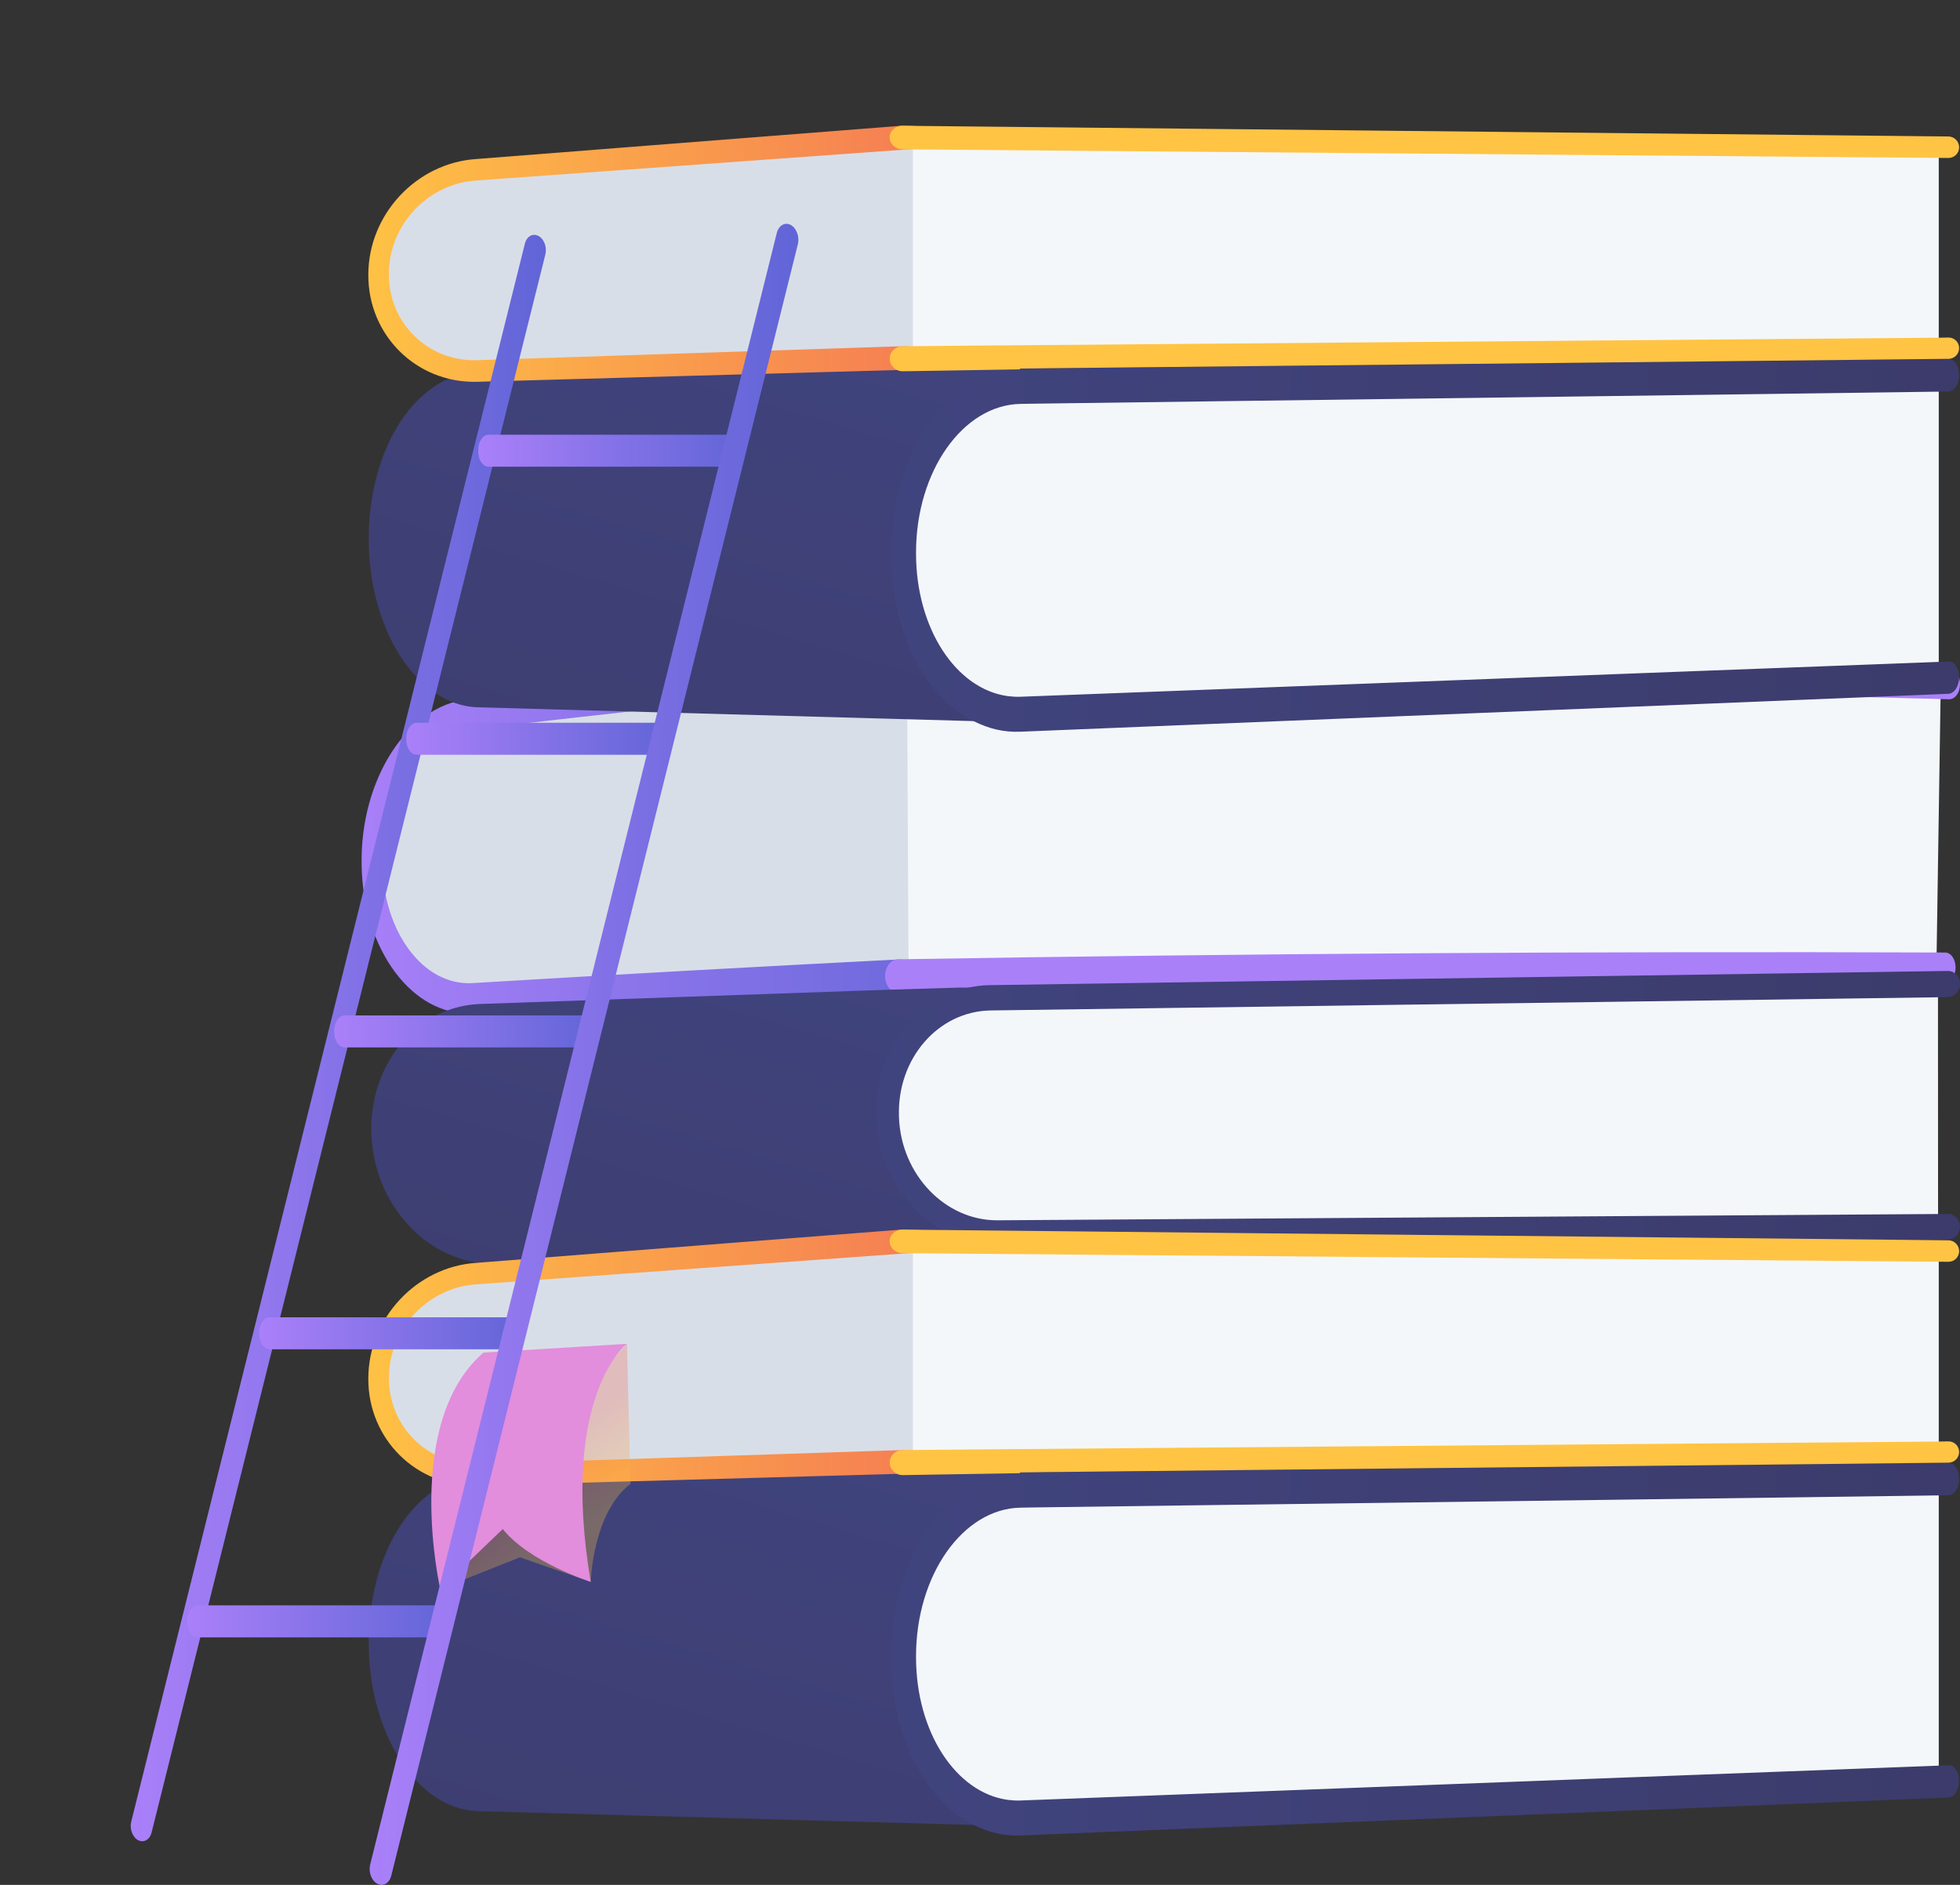
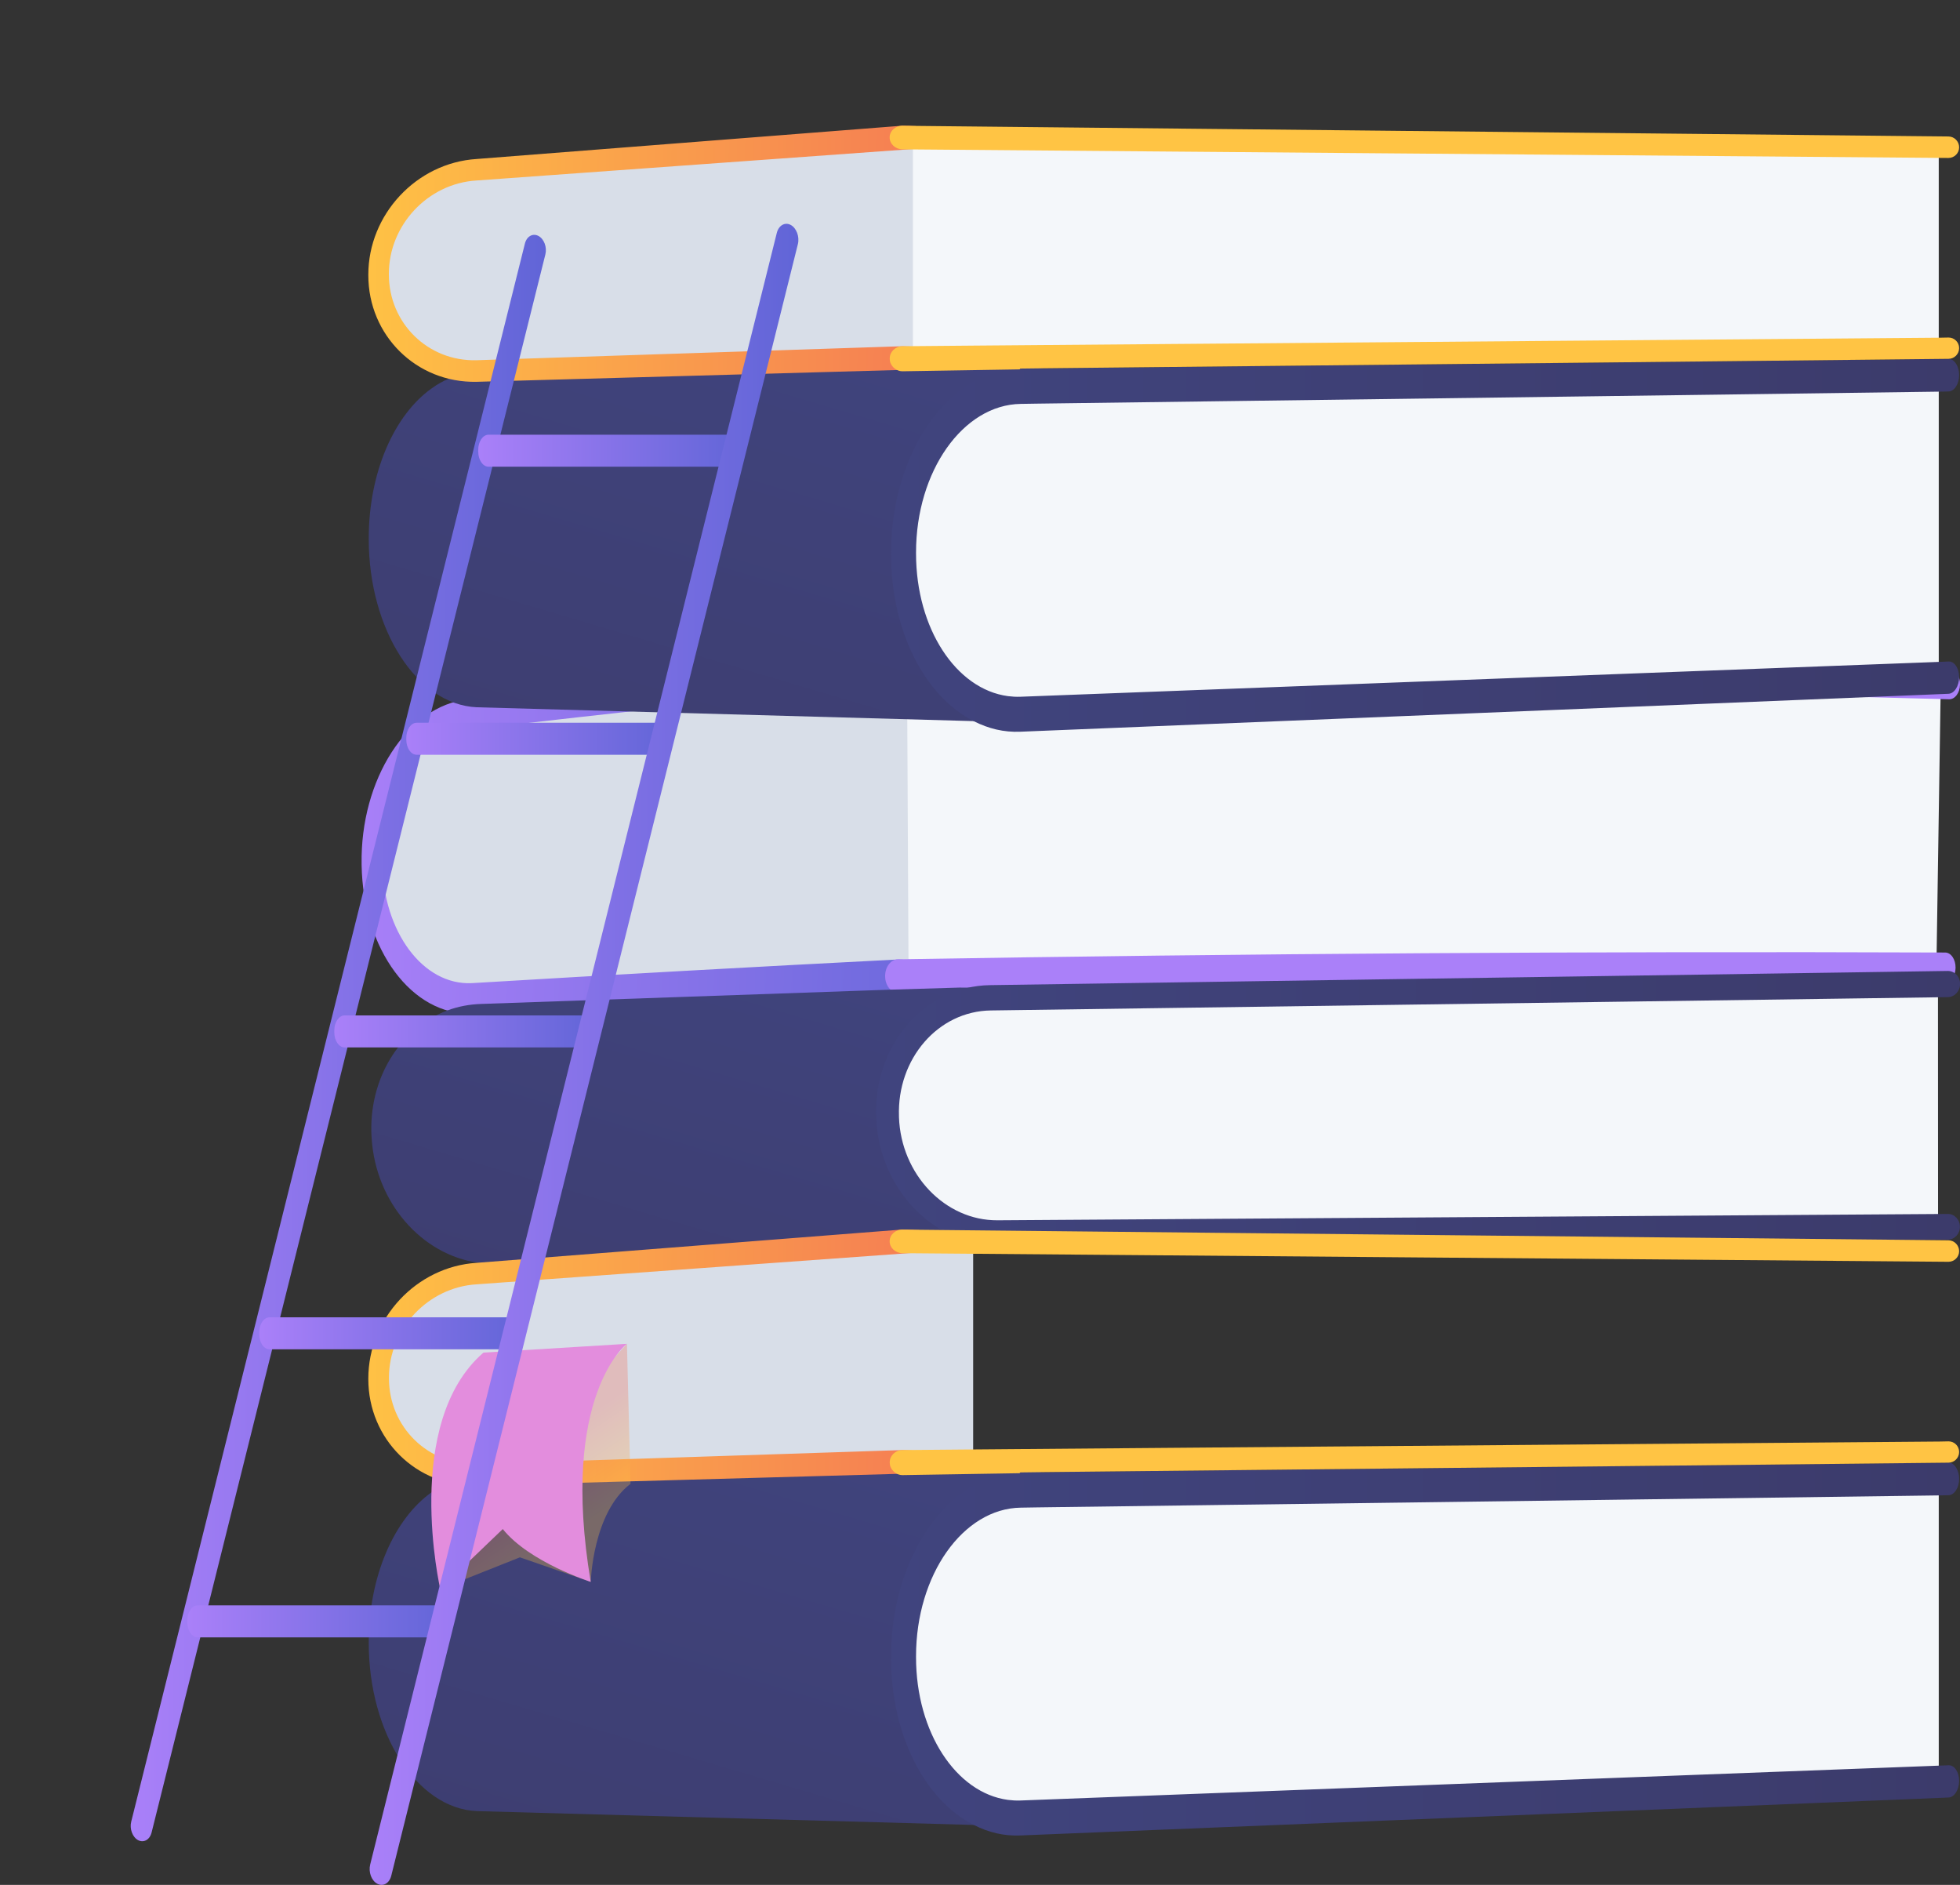
<svg xmlns="http://www.w3.org/2000/svg" width="234" height="225" viewBox="0 0 234 225" fill="none">
  <rect x="0" y="0" width="234" height="225" fill="#333333" stroke="none" />
  <g clip-path="url(#clip0_6903_1069)">
    <path d="M115.664 116.766C95.641 117.473 75.619 118.283 55.607 119.197C50.086 119.446 45.595 113.36 45.471 105.592C45.439 103.837 45.419 102.082 45.387 100.327C45.263 92.559 49.587 85.808 55.139 85.248C75.244 83.212 95.381 81.281 115.529 79.442C115.57 91.884 115.612 104.325 115.664 116.766Z" fill="#D8DEE8" />
    <path d="M107.211 118.501C90.255 119.259 73.31 120.079 56.375 120.983C49.192 121.284 43.339 113.339 43.172 103.255C43.172 103.214 43.172 103.183 43.172 103.141C43.006 93.057 48.641 84.24 55.866 83.482C72.894 81.385 89.944 79.359 107.003 77.407C107.897 77.324 118.324 78.217 118.324 79.328C118.324 80.429 108.604 81.301 107.721 81.385C90.443 83.223 73.175 85.133 55.918 87.107C50.075 87.678 45.512 94.781 45.636 102.954C45.636 102.996 45.636 103.027 45.636 103.069C45.761 111.231 50.512 117.639 56.323 117.358C73.269 116.341 90.224 115.406 107.19 114.534C108.074 114.492 118.439 115.572 118.449 116.683C118.449 117.774 108.105 118.459 107.211 118.501Z" fill="url(#paint0_linear_6903_1069)" />
    <path d="M231.184 115.531C190.266 115.437 149.358 115.759 108.471 116.486C108.408 104.076 108.346 91.676 108.284 79.266C149.441 79.598 190.578 80.346 231.704 81.509C231.537 92.85 231.361 104.19 231.184 115.531Z" fill="#F4F7FA" />
    <path d="M232.702 83.472C190.827 82.34 148.932 81.644 107.026 81.374C106.173 81.364 105.487 80.47 105.477 79.38C105.466 78.279 106.152 77.396 107.005 77.407C148.932 77.791 190.858 78.601 232.754 79.858C233.461 79.879 234.022 80.709 234.001 81.706C233.991 82.693 233.398 83.493 232.702 83.472Z" fill="url(#paint1_linear_6903_1069)" />
    <path d="M232.172 117.337C190.505 117.296 148.859 117.68 107.213 118.49C106.371 118.511 105.674 117.628 105.674 116.527C105.664 115.427 106.35 114.523 107.192 114.513C148.859 113.817 190.547 113.547 232.224 113.703C232.931 113.703 233.482 114.523 233.471 115.52C233.461 116.538 232.879 117.348 232.172 117.337Z" fill="url(#paint2_linear_6903_1069)" />
-     <path d="M116.444 117.898H116.433L114.541 117.888L106.287 118.137L57.499 119.84C56.054 119.882 54.671 120.142 53.382 120.63C47.758 122.748 43.943 128.782 44.359 135.75L44.369 135.844C44.837 143.55 50.347 149.781 57.083 150.736C57.78 150.84 58.487 150.881 59.204 150.861L100.039 149.272L106.505 149.023L109 148.929L116.184 148.607L117.681 148.503H117.691L118.201 148.524L119.24 148.503L119.271 148.202L119.386 146.894L119.396 146.738L119.49 145.668L121.787 120.578L121.933 118.989L121.995 118.231L122.057 117.628L116.444 117.898Z" fill="url(#paint3_linear_6903_1069)" />
+     <path d="M116.444 117.898H116.433L114.541 117.888L106.287 118.137L57.499 119.84C56.054 119.882 54.671 120.142 53.382 120.63C47.758 122.748 43.943 128.782 44.359 135.75L44.369 135.844C44.837 143.55 50.347 149.781 57.083 150.736C57.78 150.84 58.487 150.881 59.204 150.861L100.039 149.272L106.505 149.023L109 148.929L116.184 148.607L117.681 148.503H117.691L118.201 148.524L119.24 148.503L119.271 148.202L119.386 146.894L119.396 146.738L121.787 120.578L121.933 118.989L121.995 118.231L122.057 117.628L116.444 117.898Z" fill="url(#paint3_linear_6903_1069)" />
    <path d="M231.381 146.457L123.762 147.132C114.812 147.184 107.399 141.981 107.171 135.48L107.015 131.056C106.786 124.514 113.876 119.082 122.9 118.958L231.37 117.4L231.381 146.457Z" fill="#F4F7FA" />
    <path d="M232.545 147.984L119.199 148.649C111.443 148.69 104.915 141.857 104.603 133.383V133.289C104.291 124.773 110.383 117.711 118.201 117.597L232.535 115.904C233.346 115.894 234.011 116.579 234.011 117.452C234.011 118.314 233.356 119.02 232.545 119.03L118.294 120.619C111.994 120.702 107.087 126.383 107.326 133.258V133.351C107.566 140.195 112.836 145.71 119.095 145.668L232.535 144.91C233.346 144.9 233.99 145.585 233.99 146.437C234 147.288 233.346 147.974 232.545 147.984Z" fill="url(#paint4_linear_6903_1069)" />
    <path d="M117.971 174.206L116.194 174.269L109.686 174.487L106.214 174.601L76.481 175.608L75.234 175.65L69.589 175.837L60.544 176.138L56.885 176.263C55.742 176.284 54.629 176.522 53.579 176.969C52.862 177.26 52.197 177.654 51.542 178.122C47.071 181.289 44.025 188.143 44.025 196.015V196.129C44.025 206.868 49.733 215.872 56.916 216.193L116.204 217.845L119.978 217.949L120.186 215.851L120.29 214.833L123.793 179.929L124.043 177.914L124.302 175.733L124.396 174.342L124.406 173.978L117.971 174.206Z" fill="url(#paint5_linear_6903_1069)" />
    <path d="M231.464 176.46V212.683L201.898 213.847L126.808 216.806C124.459 216.9 122.213 216.557 120.155 215.861C113.616 213.639 108.99 207.834 108.99 200.824V194.572C108.99 186.264 115.518 179.306 123.981 177.925C124.906 177.769 125.873 177.686 126.839 177.675L192.656 176.907L231.464 176.46Z" fill="#F4F7FA" />
    <path d="M233.896 212.59C233.896 213.649 233.324 214.542 232.628 214.573L204.268 215.737L121.818 219.101C119.843 219.184 118.023 218.738 116.277 217.855C110.455 214.927 106.38 207.158 106.38 197.895V197.76C106.38 185.765 113.293 175.92 121.807 175.764H121.859L124.23 175.733L193.497 175.006L232.617 174.591C232.617 174.591 232.617 174.591 232.628 174.591C233.324 174.591 233.896 175.463 233.896 176.533C233.896 177.592 233.324 178.475 232.628 178.485L231.619 178.506L192.042 179.036L123.793 179.939L121.87 179.97C114.977 180.064 109.364 188.008 109.364 197.698V197.833C109.364 206.795 114.156 214.023 120.331 214.854C120.83 214.916 121.319 214.947 121.839 214.927L200.026 211.956L231.619 210.762L232.628 210.721C233.335 210.689 233.896 211.531 233.896 212.59Z" fill="url(#paint6_linear_6903_1069)" />
    <path d="M116.183 174.715L56.136 176.065C50.616 176.19 46.219 171.828 46.219 166.314V162.575C46.219 157.071 50.616 152.325 56.136 151.982L116.183 148.233V174.715Z" fill="#D8DEE8" />
    <path d="M107.741 175.92L56.895 177.343C49.701 177.488 43.973 171.787 43.973 164.631V164.548C43.973 157.393 49.701 151.203 56.895 150.746L107.741 146.769C108.635 146.717 118.979 147.382 118.979 148.161C118.979 148.939 109.321 149.531 108.427 149.594L56.895 153.312C51.083 153.665 46.437 158.65 46.437 164.444V164.527C46.437 170.322 51.083 174.913 56.895 174.767L107.741 173.095C108.625 173.074 118.979 173.864 118.979 174.653C118.969 175.442 108.625 175.899 107.741 175.92Z" fill="url(#paint7_linear_6903_1069)" />
-     <path d="M231.463 149.241V173.365L194.028 173.708L124.313 174.352L118.626 174.404L116.173 174.424L109.675 174.487L108.989 174.497V148.109L115.611 148.119H115.622L118.959 148.171L119.281 148.192L148.608 148.472L231.463 149.241Z" fill="#F4F7FA" />
    <path d="M232.627 150.622L107.742 149.594C106.9 149.583 106.213 148.95 106.213 148.171C106.213 147.392 106.9 146.769 107.742 146.779L232.627 148.057C233.334 148.067 233.896 148.649 233.896 149.355C233.896 150.051 233.324 150.622 232.627 150.622Z" fill="url(#paint8_linear_6903_1069)" />
    <path d="M233.896 173.324C233.896 174.03 233.324 174.601 232.627 174.601C232.627 174.601 232.627 174.601 232.617 174.601L193.487 175.016L124.209 175.733L121.817 175.764L121.724 175.858L107.741 176.086H107.731C107.055 176.086 106.484 175.588 106.286 175.027C106.255 174.923 106.234 174.767 106.224 174.643C106.224 174.611 106.224 174.57 106.224 174.539C106.224 173.76 106.91 173.095 107.752 173.095H107.804L109.02 173.085L116.204 173.022L194.807 172.379L231.629 172.077L232.638 172.057C233.324 172.057 233.896 172.617 233.896 173.324Z" fill="url(#paint9_linear_6903_1069)" />
    <path opacity="0.3" d="M75.275 177.125L74.849 160.415L59.453 177.343C59.453 177.343 51.136 181.819 52.56 189.68L62.072 185.9L70.524 188.829C70.535 188.839 70.743 180.573 75.275 177.125Z" fill="url(#paint10_linear_6903_1069)" />
    <path d="M57.717 161.464L74.839 160.415C74.839 160.415 66.782 166.532 70.524 188.829C70.524 188.829 63.206 186.502 60.025 182.525L52.56 189.68C52.56 189.691 48.007 169.865 57.717 161.464Z" fill="url(#paint11_linear_6903_1069)" />
    <path d="M117.971 42.44L116.194 42.503L109.686 42.721L106.214 42.835L76.481 43.842L75.234 43.884L69.589 44.071L60.544 44.372L56.885 44.497C55.742 44.517 54.629 44.756 53.579 45.203C52.862 45.494 52.197 45.888 51.542 46.356C47.071 49.523 44.025 56.377 44.025 64.249V64.363C44.025 75.102 49.733 84.105 56.916 84.427L116.204 86.079L119.978 86.182L120.186 84.085L120.29 83.067L123.793 48.163L124.043 46.148L124.302 43.967L124.396 42.575L124.406 42.212L117.971 42.44Z" fill="url(#paint12_linear_6903_1069)" />
    <path d="M231.464 44.694V80.917L201.898 82.091L126.808 85.05C124.459 85.144 122.213 84.801 120.155 84.105C113.616 81.883 108.99 76.078 108.99 69.068V62.816C108.99 54.508 115.518 47.55 123.981 46.169C124.906 46.013 125.873 45.93 126.839 45.919L192.656 45.151L231.464 44.694Z" fill="#F4F7FA" />
    <path d="M233.896 80.834C233.896 81.893 233.324 82.786 232.628 82.818L204.268 83.981L121.818 87.346C119.843 87.429 118.023 86.982 116.277 86.099C110.455 83.171 106.38 75.403 106.38 66.139V66.004C106.38 54.009 113.293 44.164 121.807 44.008H121.859L124.23 43.977L193.497 43.25L232.617 42.835C232.617 42.835 232.617 42.835 232.628 42.835C233.324 42.835 233.896 43.707 233.896 44.777C233.896 45.836 233.324 46.719 232.628 46.729L231.619 46.75L192.042 47.28L123.793 48.183L121.87 48.214C114.977 48.308 109.364 56.252 109.364 65.942V66.077C109.364 75.039 114.156 82.267 120.331 83.098C120.83 83.16 121.319 83.192 121.839 83.171L200.026 80.201L231.619 79.006L232.628 78.965C233.335 78.923 233.896 79.764 233.896 80.834Z" fill="url(#paint13_linear_6903_1069)" />
    <path d="M116.183 42.949L56.136 44.299C50.616 44.424 46.219 40.062 46.219 34.548V30.809C46.219 25.305 50.616 20.559 56.136 20.216L116.183 16.467V42.949Z" fill="#D8DEE8" />
    <path d="M107.741 44.154L56.895 45.577C49.701 45.722 43.973 40.021 43.973 32.865V32.782C43.973 25.627 49.701 19.437 56.895 18.98L107.741 15.003C108.635 14.951 118.979 15.616 118.979 16.395C118.979 17.173 109.321 17.765 108.427 17.828L56.884 21.546C51.073 21.899 46.426 26.883 46.426 32.678V32.761C46.426 38.556 51.073 43.147 56.884 43.001L107.731 41.329C108.614 41.308 118.969 42.098 118.969 42.887C118.969 43.676 108.625 44.133 107.741 44.154Z" fill="url(#paint14_linear_6903_1069)" />
    <path d="M231.463 17.474V41.599L194.028 41.952L124.313 42.586L118.626 42.638L116.173 42.658L109.675 42.721L108.989 42.731V16.343L115.611 16.353H115.622L118.959 16.405L119.281 16.426L148.608 16.706L231.463 17.474Z" fill="#F4F7FA" />
    <path d="M232.627 18.856L107.742 17.828C106.9 17.817 106.213 17.184 106.213 16.405C106.213 15.626 106.9 15.003 107.742 15.013L232.627 16.291C233.334 16.301 233.896 16.883 233.896 17.589C233.896 18.285 233.324 18.856 232.627 18.856Z" fill="url(#paint15_linear_6903_1069)" />
    <path d="M233.896 41.557C233.896 42.264 233.324 42.835 232.627 42.835C232.627 42.835 232.627 42.835 232.617 42.835L193.487 43.25L124.209 43.967L121.817 43.998L121.724 44.092L107.741 44.32H107.731C107.055 44.32 106.484 43.822 106.286 43.261C106.255 43.157 106.234 43.001 106.224 42.876C106.224 42.845 106.224 42.804 106.224 42.773C106.224 41.994 106.91 41.329 107.752 41.329H107.804L109.02 41.319L116.204 41.256L194.807 40.612L231.629 40.311L232.638 40.291C233.324 40.291 233.896 40.851 233.896 41.557Z" fill="url(#paint16_linear_6903_1069)" />
    <path d="M64.278 28.161C63.602 27.808 62.885 28.213 62.667 29.075L15.667 217.45C15.448 218.312 15.823 219.309 16.488 219.662C17.164 220.015 17.881 219.61 18.099 218.748L65.11 30.373C65.328 29.511 64.954 28.514 64.278 28.161Z" fill="url(#paint17_linear_6903_1069)" />
    <path d="M88.833 53.906C88.833 54.903 88.282 55.713 87.596 55.713H58.331C57.645 55.713 57.094 54.903 57.094 53.906V53.698C57.094 52.701 57.645 51.891 58.331 51.891H87.596C88.282 51.891 88.833 52.701 88.833 53.698V53.906Z" fill="url(#paint18_linear_6903_1069)" />
    <path d="M80.246 88.291C80.246 89.288 79.695 90.098 79.009 90.098H49.744C49.058 90.098 48.507 89.288 48.507 88.291V88.083C48.507 87.086 49.058 86.276 49.744 86.276H79.009C79.695 86.276 80.246 87.086 80.246 88.083V88.291Z" fill="url(#paint19_linear_6903_1069)" />
    <path d="M71.648 123.226C71.648 124.223 71.097 125.033 70.411 125.033H41.147C40.461 125.033 39.91 124.223 39.91 123.226V123.018C39.91 122.021 40.461 121.211 41.147 121.211H70.411C71.097 121.211 71.648 122.021 71.648 123.018V123.226Z" fill="url(#paint20_linear_6903_1069)" />
    <path d="M62.687 159.263C62.687 160.259 62.136 161.07 61.45 161.07H32.185C31.499 161.07 30.948 160.259 30.948 159.263V159.055C30.948 158.058 31.499 157.248 32.185 157.248H61.45C62.136 157.248 62.687 158.058 62.687 159.055V159.263Z" fill="url(#paint21_linear_6903_1069)" />
    <path d="M54.1 193.648C54.1 194.644 53.55 195.455 52.863 195.455H23.599C22.913 195.455 22.362 194.644 22.362 193.648V193.44C22.362 192.443 22.913 191.633 23.599 191.633H52.863C53.55 191.633 54.1 192.443 54.1 193.44V193.648Z" fill="url(#paint22_linear_6903_1069)" />
    <path d="M94.405 26.852C93.709 26.479 92.971 26.904 92.742 27.797L44.193 222.58C43.975 223.474 44.349 224.502 45.045 224.865C45.742 225.239 46.48 224.813 46.709 223.92L95.258 29.137C95.476 28.255 95.091 27.226 94.405 26.852Z" fill="url(#paint23_linear_6903_1069)" />
  </g>
  <defs>
    <linearGradient id="paint0_linear_6903_1069" x1="40.663" y1="98.741" x2="124.343" y2="99.657" gradientUnits="userSpaceOnUse">
      <stop stop-color="#AA80F9" />
      <stop offset="0.996" stop-color="#6165D7" />
    </linearGradient>
    <linearGradient id="paint1_linear_6903_1069" x1="-716.527" y1="-1.682" x2="-941.961" y2="-22.654" gradientUnits="userSpaceOnUse">
      <stop stop-color="#AA80F9" />
      <stop offset="0.996" stop-color="#6165D7" />
    </linearGradient>
    <linearGradient id="paint2_linear_6903_1069" x1="-713.345" y1="34.128" x2="-937.336" y2="13.29" gradientUnits="userSpaceOnUse">
      <stop stop-color="#AA80F9" />
      <stop offset="0.996" stop-color="#6165D7" />
    </linearGradient>
    <linearGradient id="paint3_linear_6903_1069" x1="92.018" y1="105.97" x2="68.336" y2="185.822" gradientUnits="userSpaceOnUse">
      <stop stop-color="#40447E" />
      <stop offset="0.996" stop-color="#3C3B6B" />
    </linearGradient>
    <linearGradient id="paint4_linear_6903_1069" x1="104.59" y1="132.275" x2="234.003" y2="132.275" gradientUnits="userSpaceOnUse">
      <stop stop-color="#40447E" />
      <stop offset="0.996" stop-color="#3C3B6B" />
    </linearGradient>
    <linearGradient id="paint5_linear_6903_1069" x1="94.756" y1="161.943" x2="66.579" y2="256.953" gradientUnits="userSpaceOnUse">
      <stop stop-color="#40447E" />
      <stop offset="0.996" stop-color="#3C3B6B" />
    </linearGradient>
    <linearGradient id="paint6_linear_6903_1069" x1="106.377" y1="196.856" x2="233.898" y2="196.856" gradientUnits="userSpaceOnUse">
      <stop stop-color="#40447E" />
      <stop offset="0.996" stop-color="#3C3B6B" />
    </linearGradient>
    <linearGradient id="paint7_linear_6903_1069" x1="41.464" y1="161.609" x2="124.793" y2="162.52" gradientUnits="userSpaceOnUse">
      <stop stop-color="#FFC444" />
      <stop offset="0.996" stop-color="#F36F56" />
    </linearGradient>
    <linearGradient id="paint8_linear_6903_1069" x1="-709.601" y1="67.143" x2="-933.353" y2="46.327" gradientUnits="userSpaceOnUse">
      <stop stop-color="#FFC444" />
      <stop offset="0.996" stop-color="#F36F56" />
    </linearGradient>
    <linearGradient id="paint9_linear_6903_1069" x1="-711.908" y1="92.187" x2="-935.655" y2="71.372" gradientUnits="userSpaceOnUse">
      <stop stop-color="#FFC444" />
      <stop offset="0.996" stop-color="#F36F56" />
    </linearGradient>
    <linearGradient id="paint10_linear_6903_1069" x1="68.74" y1="182.506" x2="62.909" y2="173.863" gradientUnits="userSpaceOnUse">
      <stop stop-color="#FFC444" />
      <stop offset="0.996" stop-color="#F36F56" />
    </linearGradient>
    <linearGradient id="paint11_linear_6903_1069" x1="67.433" y1="187.429" x2="80.805" y2="231.878" gradientUnits="userSpaceOnUse">
      <stop offset="0.004" stop-color="#E38DDD" />
      <stop offset="1" stop-color="#9571F6" />
    </linearGradient>
    <linearGradient id="paint12_linear_6903_1069" x1="94.756" y1="30.178" x2="66.579" y2="125.188" gradientUnits="userSpaceOnUse">
      <stop stop-color="#40447E" />
      <stop offset="0.996" stop-color="#3C3B6B" />
    </linearGradient>
    <linearGradient id="paint13_linear_6903_1069" x1="106.377" y1="65.091" x2="233.898" y2="65.091" gradientUnits="userSpaceOnUse">
      <stop stop-color="#40447E" />
      <stop offset="0.996" stop-color="#3C3B6B" />
    </linearGradient>
    <linearGradient id="paint14_linear_6903_1069" x1="41.464" y1="29.844" x2="124.793" y2="30.756" gradientUnits="userSpaceOnUse">
      <stop stop-color="#FFC444" />
      <stop offset="0.996" stop-color="#F36F56" />
    </linearGradient>
    <linearGradient id="paint15_linear_6903_1069" x1="-709.601" y1="-64.622" x2="-933.353" y2="-85.438" gradientUnits="userSpaceOnUse">
      <stop stop-color="#FFC444" />
      <stop offset="0.996" stop-color="#F36F56" />
    </linearGradient>
    <linearGradient id="paint16_linear_6903_1069" x1="-711.908" y1="-39.578" x2="-935.655" y2="-60.393" gradientUnits="userSpaceOnUse">
      <stop stop-color="#FFC444" />
      <stop offset="0.996" stop-color="#F36F56" />
    </linearGradient>
    <linearGradient id="paint17_linear_6903_1069" x1="15.604" y1="123.911" x2="65.17" y2="123.911" gradientUnits="userSpaceOnUse">
      <stop stop-color="#AA80F9" />
      <stop offset="0.996" stop-color="#6165D7" />
    </linearGradient>
    <linearGradient id="paint18_linear_6903_1069" x1="57.09" y1="53.802" x2="88.829" y2="53.802" gradientUnits="userSpaceOnUse">
      <stop stop-color="#AA80F9" />
      <stop offset="0.996" stop-color="#6165D7" />
    </linearGradient>
    <linearGradient id="paint19_linear_6903_1069" x1="48.503" y1="88.192" x2="80.241" y2="88.192" gradientUnits="userSpaceOnUse">
      <stop stop-color="#AA80F9" />
      <stop offset="0.996" stop-color="#6165D7" />
    </linearGradient>
    <linearGradient id="paint20_linear_6903_1069" x1="39.914" y1="123.128" x2="71.653" y2="123.128" gradientUnits="userSpaceOnUse">
      <stop stop-color="#AA80F9" />
      <stop offset="0.996" stop-color="#6165D7" />
    </linearGradient>
    <linearGradient id="paint21_linear_6903_1069" x1="30.953" y1="159.156" x2="62.691" y2="159.156" gradientUnits="userSpaceOnUse">
      <stop stop-color="#AA80F9" />
      <stop offset="0.996" stop-color="#6165D7" />
    </linearGradient>
    <linearGradient id="paint22_linear_6903_1069" x1="22.365" y1="193.546" x2="54.104" y2="193.546" gradientUnits="userSpaceOnUse">
      <stop stop-color="#AA80F9" />
      <stop offset="0.996" stop-color="#6165D7" />
    </linearGradient>
    <linearGradient id="paint23_linear_6903_1069" x1="44.127" y1="125.862" x2="95.318" y2="125.862" gradientUnits="userSpaceOnUse">
      <stop stop-color="#AA80F9" />
      <stop offset="0.996" stop-color="#6165D7" />
    </linearGradient>
    <clipPath id="clip0_6903_1069">
      <rect width="234" height="225" fill="white" />
    </clipPath>
  </defs>
</svg>